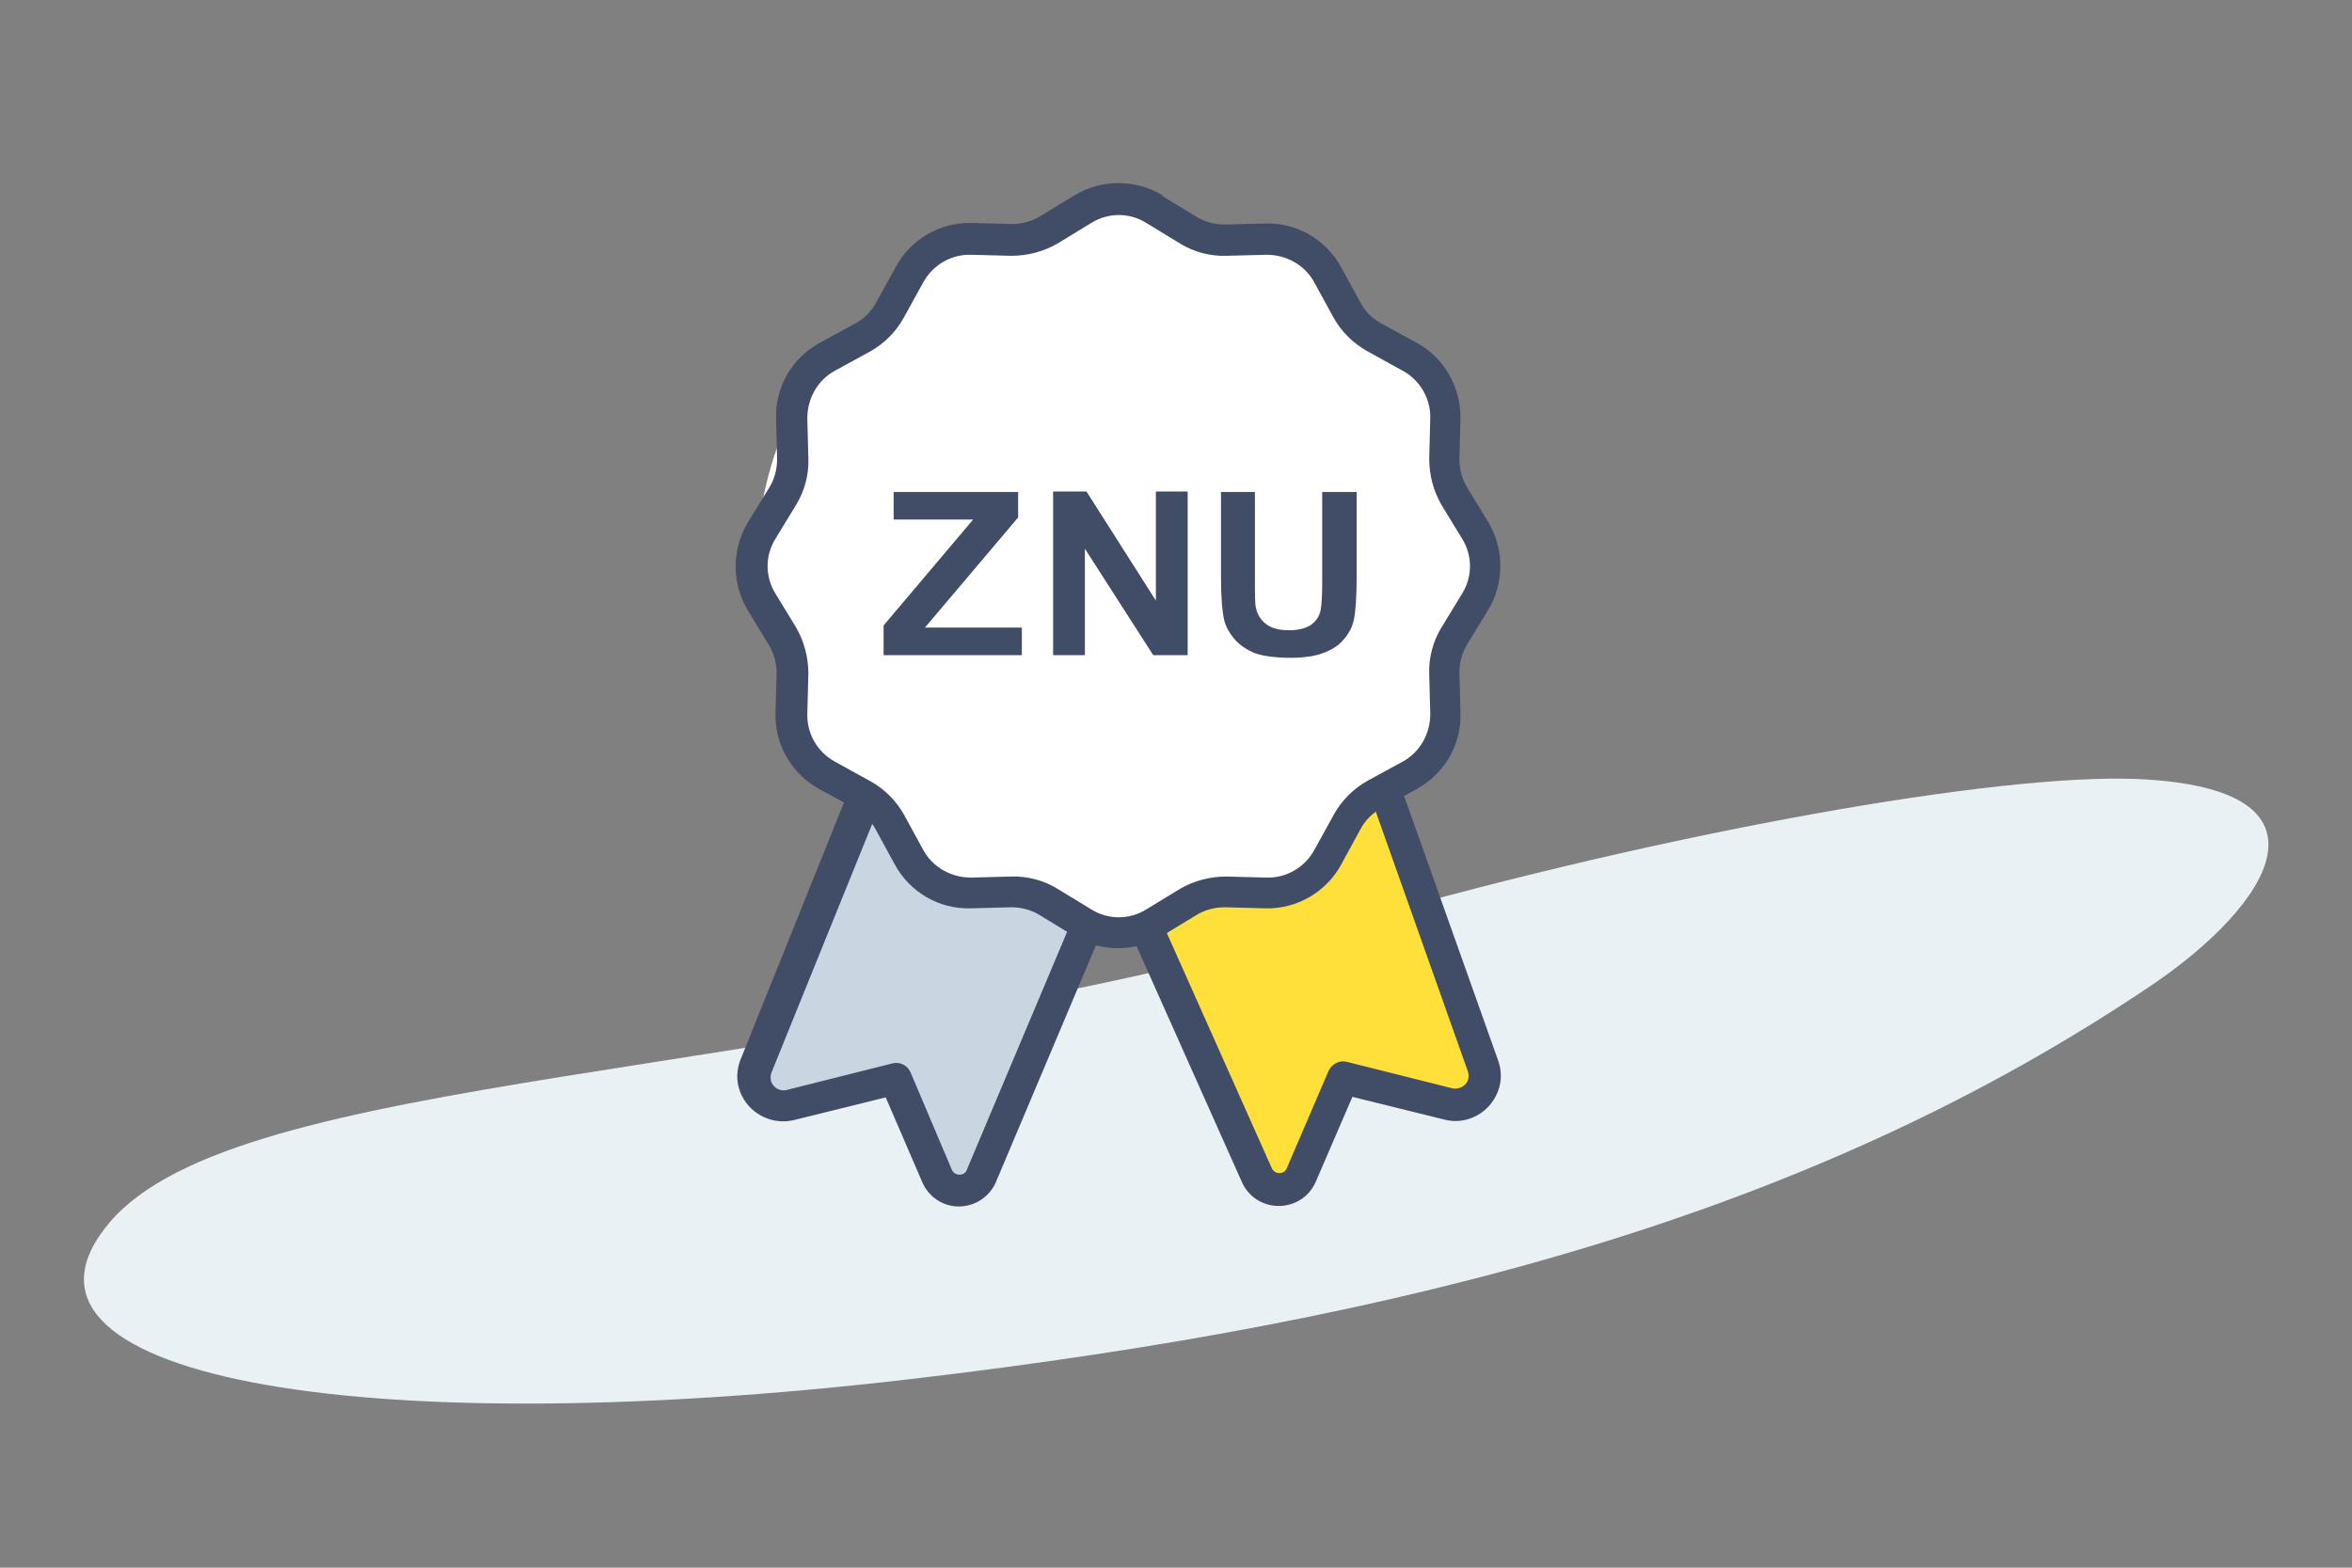
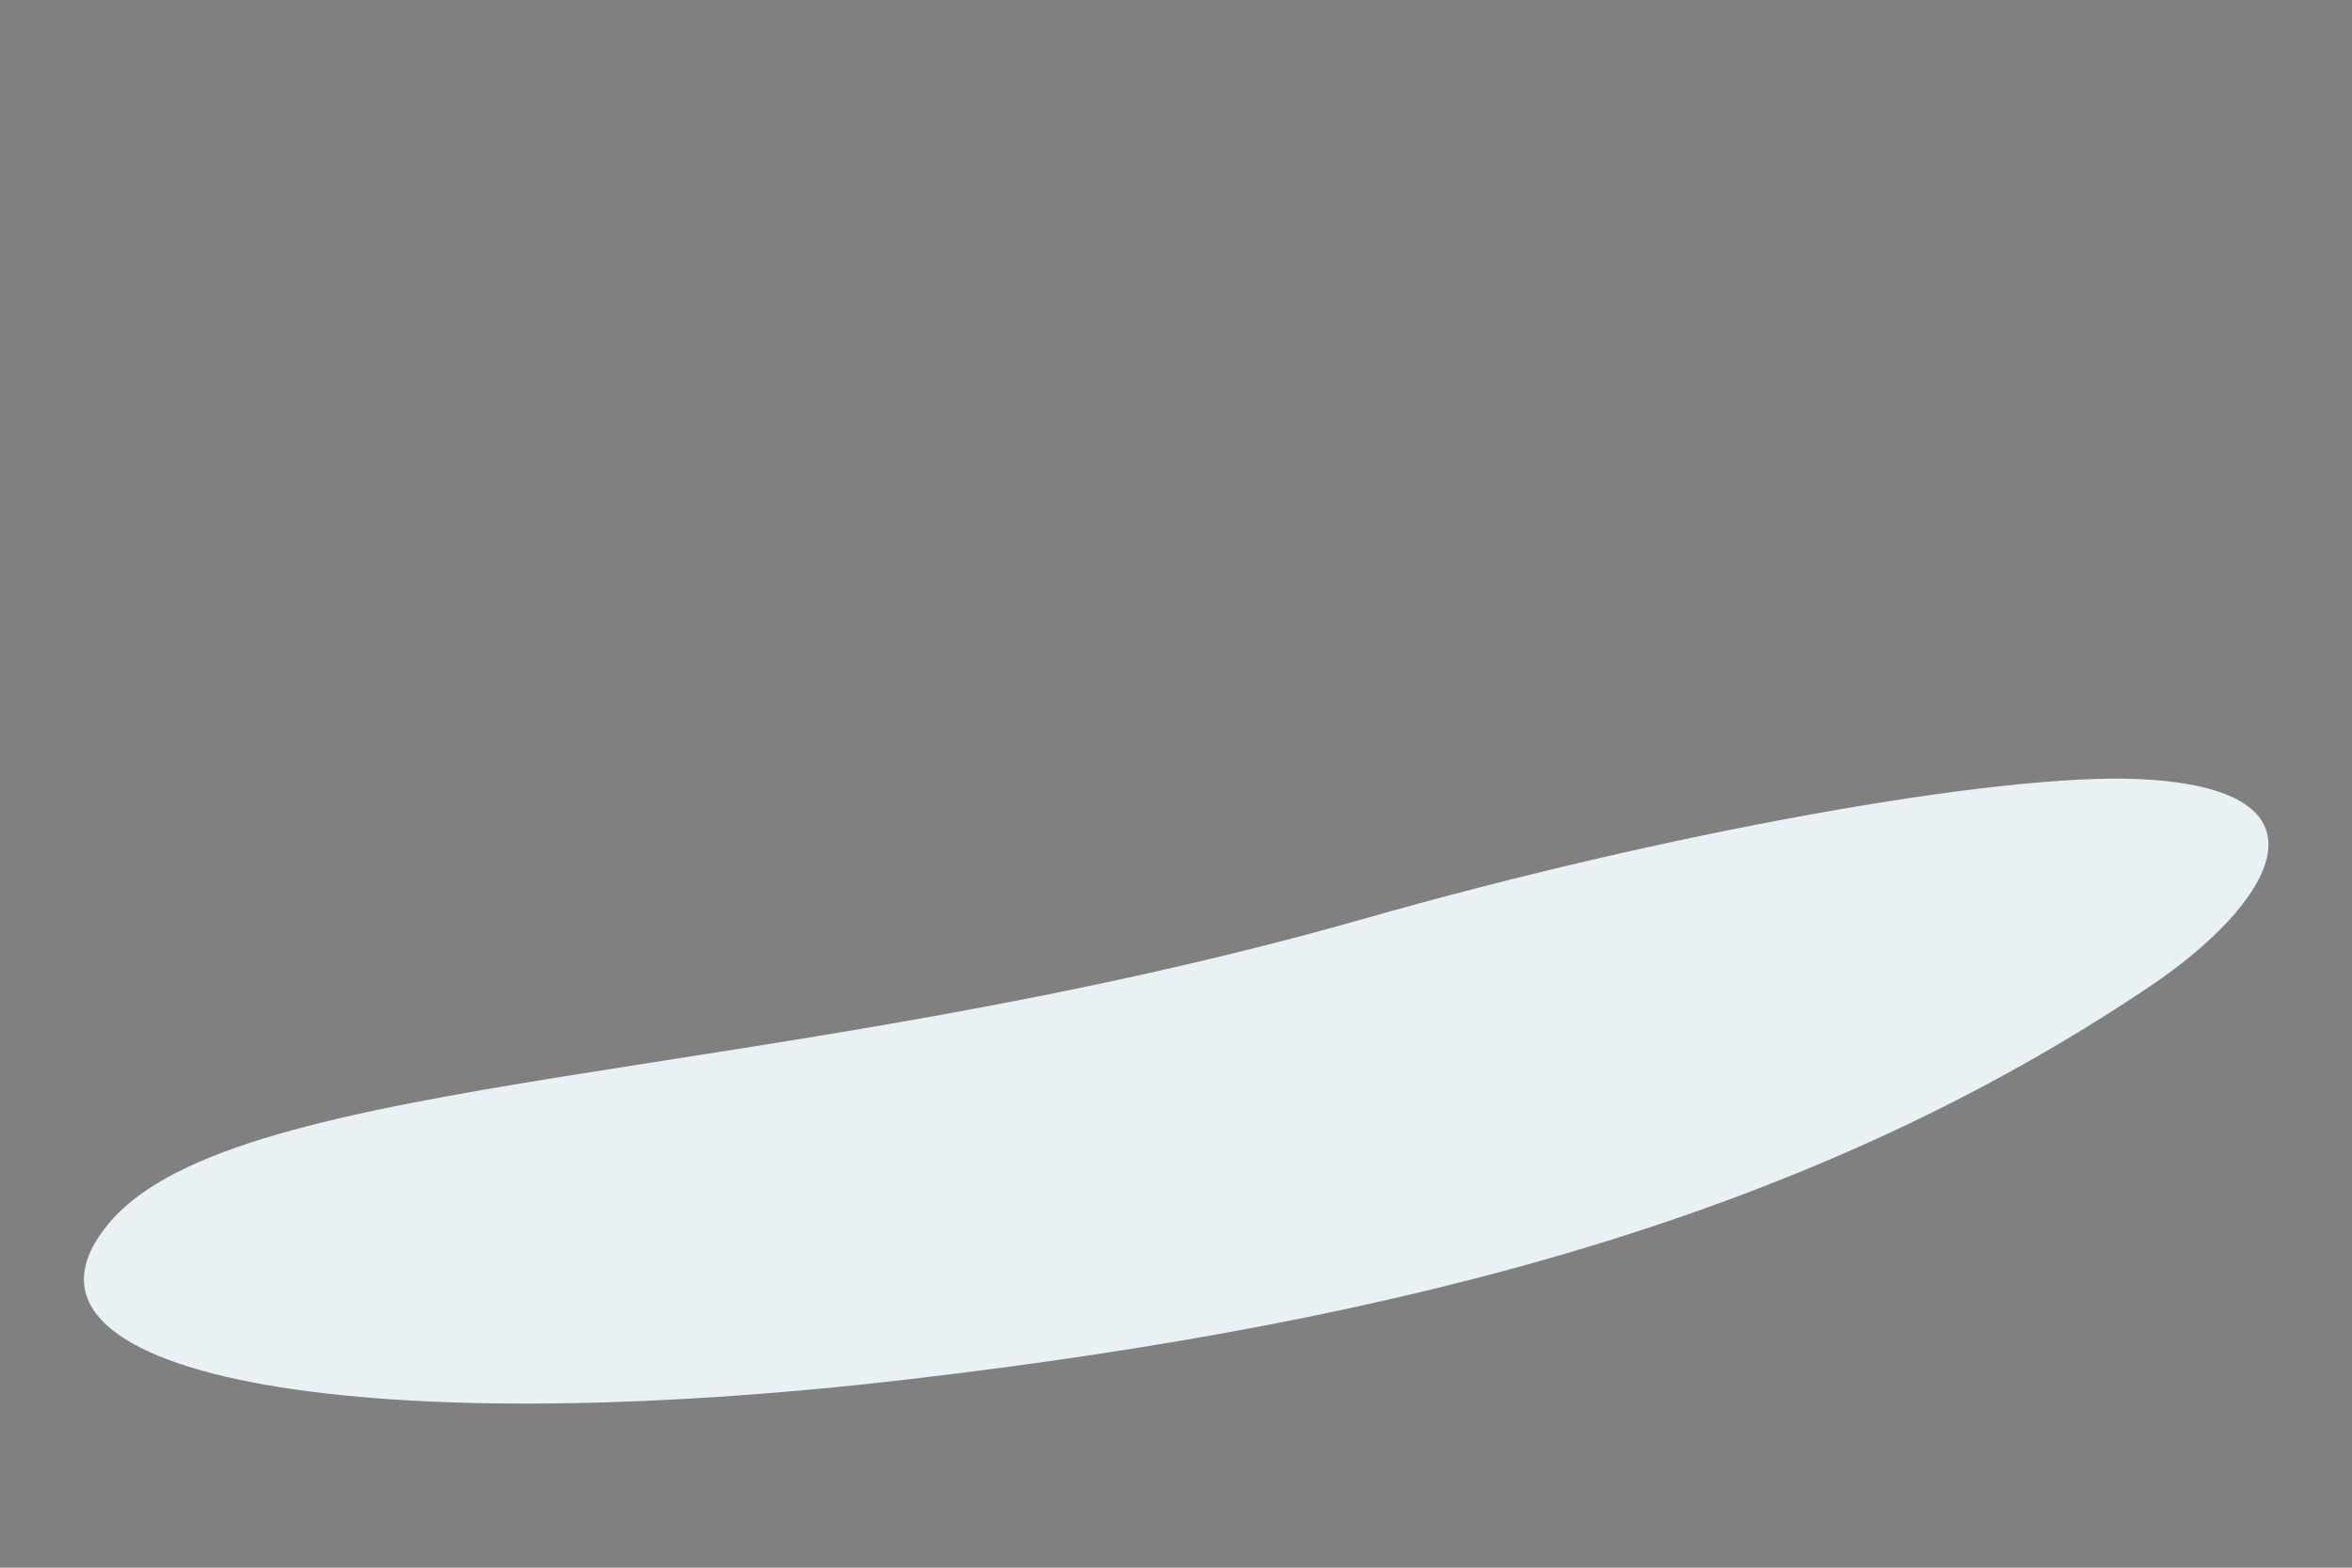
<svg xmlns="http://www.w3.org/2000/svg" id="Ebene_1" data-name="Ebene 1" width="444" height="296" version="1.1" viewBox="0 0 444 296">
  <rect x="0" y="0" width="444" height="296" fill="#808080" stroke="none" />
  <defs>
    <style>
      .cls-1 {
        fill: #c9d5e1;
      }

      .cls-1, .cls-2, .cls-3, .cls-4, .cls-5, .cls-6 {
        stroke-width: 0px;
      }

      .cls-7 {
        clip-path: url(#clippath);
      }

      .cls-2 {
        fill: none;
      }

      .cls-3 {
        fill: #ffe03b;
      }

      .cls-8 {
        clip-path: url(#clippath-1);
      }

      .cls-4 {
        fill: #414c66;
      }

      .cls-5 {
        fill: #eaf1f4;
      }

      .cls-6 {
        fill: #fff;
      }
    </style>
    <clipPath id="clippath">
      <rect class="cls-2" x="9" y="-5.3" width="430" height="286.7" />
    </clipPath>
    <clipPath id="clippath-1">
-       <rect class="cls-2" x="138.8" y="34.6" width="144.8" height="193.1" />
-     </clipPath>
+       </clipPath>
  </defs>
  <g class="cls-7">
    <g>
      <path class="cls-5" d="M257.4,173.5c-110.7,31.5-212.3,28.6-236.7,57.3-24.4,28.8,45.9,41.9,151.1,29.6,94.8-11.1,170.7-31.4,234.4-74.4,22.3-15.1,36.7-37.1-2.5-38.9-26.6-1.2-89.6,10.2-146.3,26.4Z" />
      <g class="cls-8">
        <g>
          <path class="cls-1" d="M141.4,203.9l21.7-53.1,14.5,16.9h16.9l12.1,6-22.9,51.9-6-2.4-8.4-19.3-22.9,4.8-4.8-4.8Z" />
-           <path class="cls-6" d="M277.8,107.4c0,5.8-3.2,11.5-4.5,16.9-1.4,5.5-1.1,10.8-3.8,15.7-2.7,4.9-8.4,7-12.2,11-4.8,5.2-8.1,12-14.3,15.5-4.9,2.7-10.3,2.5-15.8,3.9-5.4,1.4-11.1,4.5-16.9,4.5s-11.5-3.2-16.9-4.5c-5.6-1.4-10.9-1.2-15.8-3.9-6.3-3.5-9.6-10.4-14.5-15.7-3.4-3.7-8.8-5.3-11.3-9.7-3-5.2-3-10.9-4.5-16.9-1.4-5.4-4.5-11.1-4.5-16.9s.7-11.5,2.1-16.9c1.5-6,3.9-11.7,6.9-16.9,3.1-5.4,9.4-8,13.9-12.3,4-3.9,6-9.7,10.9-12.5,5.6-3.2,11.7-3.3,18.1-4.8,5-1.2,10.3-4.2,15.7-4.2s14.8,3.3,20.5,4.9c6,1.7,9.3,1.7,14.5,4.9,5,3,9.5,9,13.5,13.2,4.5,4.6,8.3,7.5,11.4,13.3,2.4,4.5,1.9,9.4,3.2,14.5,1.4,5.4,4.5,11.1,4.5,16.9Z" />
          <path class="cls-3" d="M282.6,203.5l-21.7-52.7-10.9,12.1-8.4,6h-13.3l-10.9,5.3,22.9,51.4,6-2.5,8.4-19.7,22.9,4.9,4.8-4.9Z" />
-           <path class="cls-4" d="M219.5,36.9c-5.1-3.1-11.6-3.1-16.7,0l-6.4,3.9c-1.6,1-3.5,1.5-5.4,1.5l-7.5-.2c-6-.2-11.6,3.1-14.4,8.3l-3.7,6.7c-.9,1.7-2.3,3.1-4,4l-6.6,3.6c-5.3,2.9-8.5,8.4-8.3,14.4l.2,7.6c0,1.9-.5,3.8-1.5,5.4l-4,6.5c-3.1,5.1-3.1,11.6,0,16.7l3.9,6.4c1,1.6,1.5,3.5,1.5,5.4l-.2,7.5c-.2,6,3.1,11.6,8.3,14.4l6.6,3.6c1.7.9,3.1,2.3,4,4l3.6,6.6c2.9,5.3,8.4,8.5,14.4,8.3l7.6-.2c1.9,0,3.8.5,5.4,1.5l6.4,3.9c5.1,3.1,11.6,3.1,16.7,0l6.4-3.9c1.6-1,3.5-1.5,5.4-1.5l7.6.2c6,.2,11.6-3.1,14.4-8.3l3.6-6.6c.9-1.7,2.3-3.1,4-4l6.6-3.6c5.3-2.9,8.5-8.4,8.3-14.4l-.2-7.6c0-1.9.5-3.8,1.5-5.4l3.9-6.4c3.1-5.1,3.1-11.6,0-16.7l-3.9-6.4c-1-1.6-1.5-3.5-1.5-5.4l.2-7.6c.1-6-3.1-11.6-8.3-14.4l-6.6-3.6c-1.7-.9-3.1-2.3-4-4l-3.6-6.6c-2.9-5.3-8.4-8.5-14.4-8.3l-7.6.2c-1.9,0-3.8-.5-5.4-1.5l-6.4-3.9ZM206,42.1c3.2-2,7.2-2,10.4,0l6.4,3.9c2.6,1.6,5.7,2.4,8.7,2.3l7.6-.2c3.7,0,7.2,1.9,9,5.2l3.6,6.6c1.5,2.7,3.7,4.9,6.4,6.4l6.7,3.7c3.3,1.8,5.3,5.3,5.2,9l-.2,7.6c0,3.1.8,6.1,2.3,8.7l3.9,6.4c2,3.2,2,7.2,0,10.4l-3.9,6.4c-1.6,2.6-2.4,5.7-2.3,8.7l.2,7.6c0,3.7-1.9,7.2-5.2,9l-6.6,3.6c-2.7,1.5-4.9,3.7-6.4,6.4l-3.7,6.7c-1.8,3.3-5.3,5.3-9,5.2l-7.6-.2c-3.1,0-6.1.8-8.7,2.3l-6.4,3.9c-3.2,2-7.2,2-10.4,0l-6.4-3.9c-2.6-1.6-5.7-2.4-8.7-2.3l-7.6.2c-3.7,0-7.2-1.9-9-5.2l-3.6-6.6c-1.5-2.7-3.7-4.9-6.4-6.4l-6.7-3.7c-3.3-1.8-5.3-5.3-5.2-9l.2-7.6c0-3.1-.8-6.1-2.3-8.7l-3.9-6.4c-2-3.2-2-7.2,0-10.4l3.9-6.4c1.6-2.6,2.4-5.7,2.3-8.7l-.2-7.6c0-3.7,1.9-7.2,5.2-9l6.6-3.6c2.7-1.5,4.9-3.7,6.4-6.4l3.7-6.7c1.8-3.3,5.3-5.3,9-5.2l7.6.2c3.1,0,6.1-.8,8.7-2.3l6.4-3.9ZM160.3,149.1l-20.6,51.2c-.8,2.2-.7,4.6.4,6.7,1.8,3.5,5.8,5.4,9.7,4.5l17.4-4.3,6.9,16c1.2,2.8,3.9,4.6,6.9,4.6s5.8-1.8,7-4.6l19.3-45.7c-1.9-.6-3.8-1.4-5.5-2.4l-19.3,45.8c-.2.6-.8.9-1.4.9s-1.2-.4-1.4-.9l-7.8-18.4c-.6-1.4-2.1-2.1-3.5-1.7l-19.9,5c-1.1.3-2.3-.3-2.8-1.3-.3-.6-.3-1.3-.1-1.9l19.2-47.4c-.1-.2-.2-.4-.3-.6-1.6-2.9-2.5-4-3.1-4.5-.2-.2-.5-.5-.9-.8h0ZM214,177.4l20.4,45.7c1.2,2.8,3.9,4.6,7,4.6s5.8-1.8,7-4.6l6.9-16,17.4,4.3c3.8,1,7.9-.9,9.7-4.5,1.1-2.1,1.2-4.5.4-6.7l-19.3-54.3c-.4.3-.7.6-.9.8-.6.6-1.4,1.6-3.1,4.5-.1.2-.2.4-.3.6l17.9,50.5c.2.6.2,1.3-.1,1.9-.5,1-1.7,1.5-2.8,1.3l-19.9-5c-1.4-.4-2.9.4-3.5,1.7l-7.9,18.4c-.2.6-.8.9-1.4.9s-1.2-.4-1.4-.9l-20.4-45.7c-1.8,1-3.6,1.8-5.5,2.4h0Z" />
-           <path class="cls-4" d="M166.8,123.7v-5.6l16.9-20h-15v-5.2h23.5v4.8l-17.6,20.8h18.3v5.2h-26.1Z" />
          <path class="cls-4" d="M198.8,123.7v-30.9h6.3l13.1,20.6v-20.6h6v30.9h-6.5l-12.9-20.1v20.1h-6Z" />
          <path class="cls-4" d="M230.4,92.9h6.5v16.7c0,2.7,0,4.4.2,5.2.3,1.3.9,2.3,2,3.1,1.1.8,2.5,1.1,4.3,1.1s3.2-.4,4.2-1.1c.9-.7,1.5-1.6,1.7-2.7.2-1.1.3-2.8.3-5.2v-17.1h6.5v16.2c0,3.7-.2,6.3-.5,7.8-.3,1.5-1,2.8-2,3.9-.9,1.1-2.2,1.9-3.8,2.5-1.6.6-3.6.9-6.2.9s-5.4-.3-7-1c-1.6-.7-2.8-1.6-3.7-2.7-.9-1.1-1.5-2.2-1.8-3.4-.4-1.8-.6-4.4-.6-7.8v-16.5Z" />
        </g>
      </g>
    </g>
  </g>
</svg>